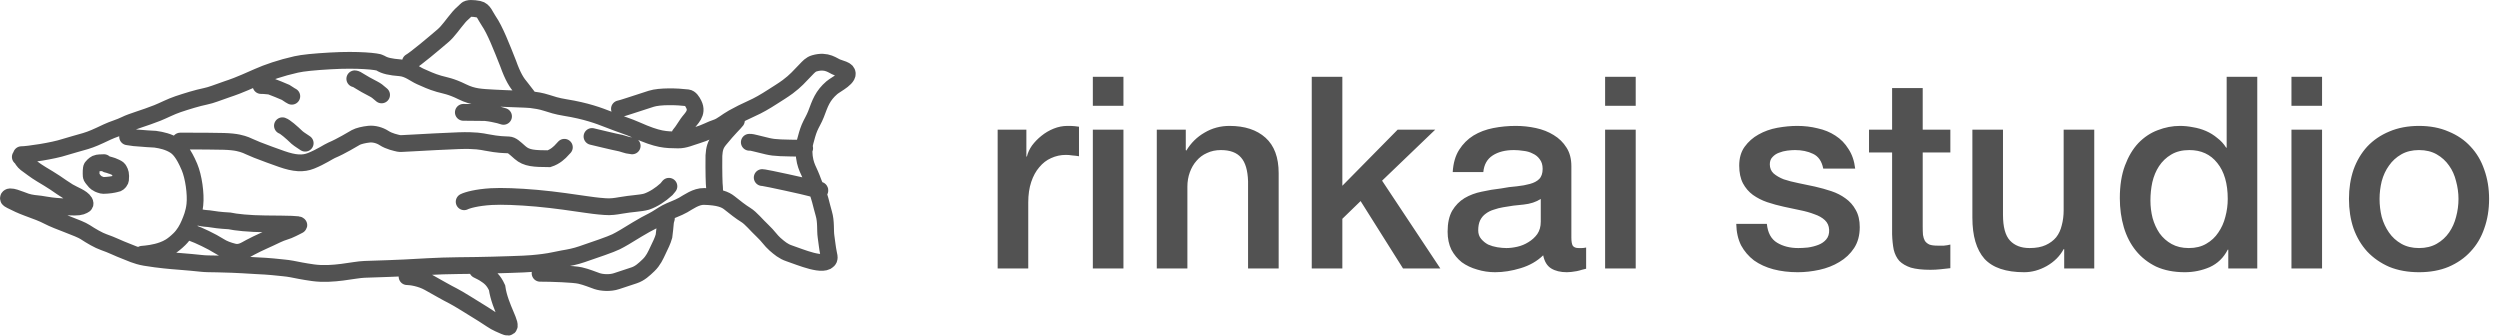
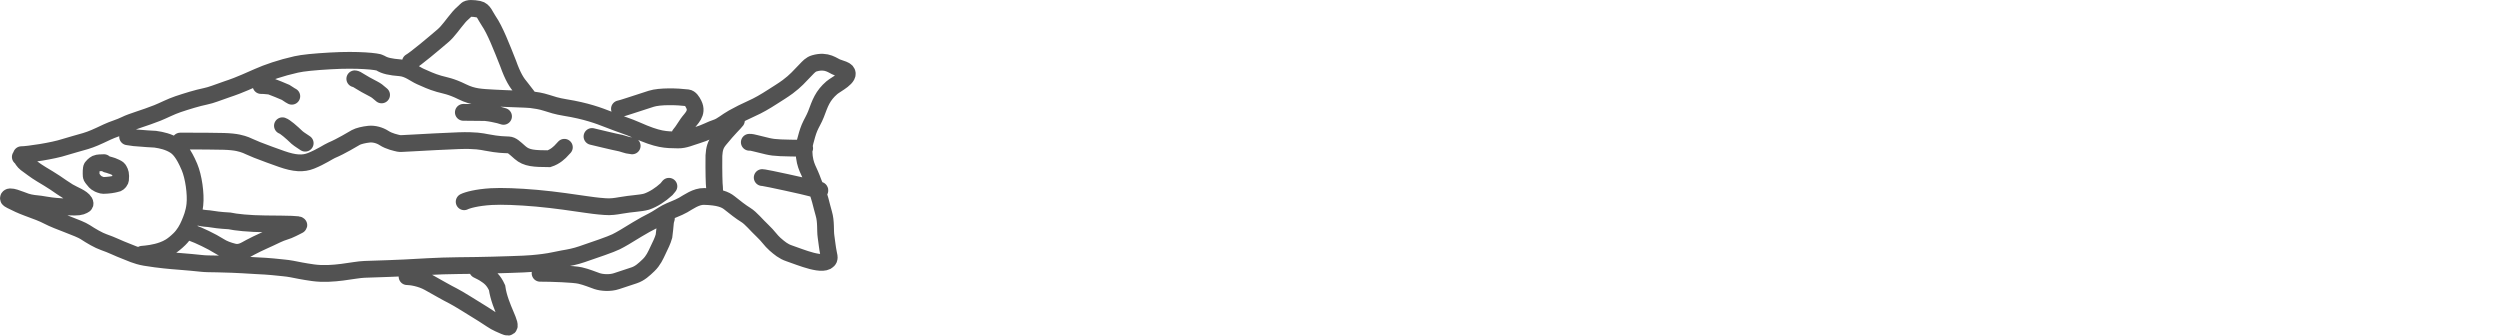
<svg xmlns="http://www.w3.org/2000/svg" width="298" height="40" viewBox="0 0 298 40" fill="none">
  <path d="M2.554 18.438C3.303 18.438 6.311 17.998 7.725 17.528C8.326 17.329 9.386 17.062 10.19 16.817C10.965 16.58 11.478 16.35 12.786 15.729C13.457 15.411 14.274 15.195 14.943 14.861C15.753 14.457 17.205 14.083 18.759 13.462C19.484 13.173 20.357 12.707 21.227 12.416C22.278 12.064 23.512 11.682 24.49 11.482C25.229 11.331 25.823 11.061 27.065 10.638C27.708 10.419 28.266 10.261 30.791 9.13C31.841 8.659 33.497 8.084 35.303 7.682C36.118 7.5 37.455 7.369 39.382 7.259C42.699 7.068 45.056 7.324 45.322 7.501C45.836 7.845 46.563 7.991 47.695 8.08C48.699 8.159 49.449 8.834 50.118 9.124C50.73 9.39 51.405 9.725 52.337 9.991C53.07 10.201 53.715 10.258 55.111 10.945C56.391 11.575 57.312 11.592 58.885 11.681C60.648 11.781 62.775 11.816 63.309 11.881C63.843 11.946 64.462 12.037 65.152 12.258C65.737 12.446 66.373 12.659 67.347 12.815C69.907 13.225 71.433 13.813 72.455 14.213C74.198 14.896 74.855 15.059 75.851 15.502C78.507 16.681 79.297 16.659 80.826 16.683C81.623 16.695 82.316 16.35 83.072 16.128C84.102 15.825 84.76 15.416 85.404 15.216C86.003 15.03 86.58 14.486 87.38 14.039C88.006 13.689 88.888 13.24 89.601 12.927C90.385 12.584 91.241 12.085 92.066 11.55C92.633 11.182 93.287 10.794 93.887 10.35C94.836 9.647 95.286 9.106 96.04 8.328C96.381 7.977 96.619 7.682 97.083 7.548C98.601 7.112 99.283 7.858 99.817 8.036C100.35 8.214 100.75 8.347 100.884 8.502C101.475 9.185 99.643 10.034 99.154 10.457C98.618 10.922 98.265 11.368 97.977 11.902C97.705 12.404 97.511 12.968 97.266 13.613C97.043 14.199 96.711 14.702 96.488 15.236C96.271 15.755 96.133 16.302 95.977 16.88C95.768 17.656 95.821 18.566 95.976 19.236C96.112 19.828 96.354 20.303 96.597 20.837C96.834 21.356 96.975 21.903 97.286 22.481C97.665 23.188 97.905 24.474 98.197 25.459C98.488 26.442 98.353 27.456 98.463 28.194C98.566 28.879 98.619 29.505 98.752 30.149C98.813 30.445 98.886 30.706 98.82 30.862C98.36 31.949 95.339 30.619 94.071 30.198C93.368 29.964 92.903 29.561 92.397 29.123L92.381 29.109C91.886 28.681 91.56 28.131 90.894 27.51C90.18 26.844 89.519 26 88.895 25.619C88.306 25.259 87.608 24.709 86.941 24.175C86.449 23.781 85.701 23.463 83.925 23.417C82.981 23.392 82.058 24.082 81.433 24.438C80.778 24.812 79.969 25.061 79.435 25.35C78.918 25.629 78.37 26.037 77.836 26.306C77.268 26.592 76.638 26.928 75.95 27.349C74.608 28.17 74.106 28.483 73.44 28.817C72.804 29.136 70.922 29.769 69.355 30.306C68.58 30.572 67.889 30.708 67.089 30.84C66.503 30.938 65.715 31.15 64.78 31.263C63.933 31.365 63.314 31.462 60.878 31.53C60.158 31.55 57.869 31.641 54.606 31.663C52.215 31.679 49.638 31.863 48.238 31.93C47.462 31.967 45.649 32.041 43.451 32.107C42.173 32.145 39.706 32.841 37.313 32.509C36.221 32.358 35.333 32.175 34.778 32.064C34.142 31.937 33.425 31.908 32.492 31.797C31.921 31.729 31.468 31.73 30.433 31.664C25.926 31.373 25.031 31.508 24.032 31.397C22.329 31.208 20.549 31.108 19.611 30.997C18.901 30.913 18.191 30.841 17.303 30.686C16.213 30.496 15.526 30.131 14.925 29.908C14.155 29.622 13.349 29.198 12.373 28.864C11.752 28.651 10.865 28.134 10.15 27.664C9.407 27.175 6.921 26.403 5.732 25.774C5.063 25.422 4.422 25.197 3.225 24.752C2.549 24.501 1.936 24.218 1.335 23.907C1.175 23.825 1.003 23.73 1 23.663C0.979 23.121 2.415 23.816 3.107 24.039C3.734 24.241 4.283 24.261 4.817 24.328C5.452 24.409 6.237 24.661 8.917 24.684C9.616 24.69 9.881 24.529 10.081 24.396C10.174 24.334 10.148 24.176 10.082 24.064C9.778 23.546 8.821 23.242 8.152 22.841C7.602 22.511 7.087 22.13 6.553 21.774C6.039 21.431 5.488 21.108 4.932 20.773C4.174 20.317 3.622 19.863 3.089 19.485C2.955 19.373 2.823 19.241 2.733 19.107C2.643 18.973 2.599 18.841 2.421 18.705M48.921 7.369C49.494 7.061 51.706 5.204 52.805 4.26C53.461 3.696 53.936 2.929 54.736 1.994C55.003 1.682 55.315 1.459 55.581 1.17C55.79 0.943 56.379 0.968 57.066 1.1C57.668 1.216 57.847 1.9 58.245 2.474C59.02 3.594 59.797 5.624 60.574 7.578C61.134 9.146 61.576 9.855 62.154 10.523C62.332 10.745 62.551 11.053 62.911 11.504M73.837 12.971C74.278 12.883 75.254 12.528 77.625 11.773C78.641 11.449 80.704 11.504 81.962 11.658C82.268 11.696 82.496 12.036 82.696 12.434C83.235 13.508 82.322 14.168 81.966 14.702L81.433 15.502C81.344 15.636 81.256 15.768 81.032 16.038M64.377 32.575C65.697 32.575 68.371 32.663 69.148 32.841C69.937 33.021 70.636 33.329 71.17 33.508C71.743 33.699 72.72 33.775 73.501 33.51C74.374 33.213 74.988 33.02 75.589 32.82C76.278 32.591 76.765 32.132 77.299 31.621C77.884 31.061 78.143 30.444 78.41 29.887C78.739 29.203 78.988 28.71 79.144 28.154C79.21 27.508 79.3 26.976 79.322 26.51C79.344 26.308 79.388 26.176 79.433 26.04M48.521 32.975C49.006 32.975 50.16 33.151 51.115 33.684C52.266 34.325 53.222 34.882 53.982 35.263C54.666 35.606 56.239 36.613 57.622 37.462C58.307 37.882 58.911 38.352 59.445 38.575C59.978 38.798 60.378 39.02 60.556 38.999C61.217 38.919 59.586 36.677 59.248 34.294C58.826 33.376 58.384 33.02 57.718 32.599C57.539 32.487 57.363 32.399 56.915 32.175M16.944 30.308C17.474 30.264 18.449 30.174 19.405 29.82C20.007 29.597 20.538 29.331 21.382 28.51C21.938 27.969 22.316 27.288 22.561 26.709C22.813 26.113 23.115 25.421 23.228 24.399C23.369 23.117 23.075 21.066 22.586 19.911C21.864 18.205 21.298 17.641 20.788 17.328C20.088 16.9 19.302 16.705 18.502 16.594C17.078 16.527 16.503 16.438 15.97 16.416C15.746 16.394 15.614 16.35 15.211 16.305M22.939 27.774C23.6 27.994 25.287 28.793 26.113 29.328C26.63 29.664 27.2 29.862 27.8 30.018C28.64 30.237 29.199 29.819 29.821 29.487C30.863 28.928 31.861 28.531 32.995 27.976C33.691 27.634 34.262 27.552 34.796 27.264C35.049 27.126 35.329 27.019 35.595 26.863C35.842 26.719 34.354 26.707 31.758 26.685L31.685 26.685C29.649 26.668 28.05 26.485 27.34 26.329C26.139 26.263 25.607 26.173 24.875 26.063C24.63 26.04 24.322 26.04 23.739 25.907M12.395 19.387C12.13 19.387 11.629 19.404 11.471 19.483C11.175 19.631 11.038 19.829 10.941 19.937C10.857 20.033 10.845 20.633 10.874 20.992C10.886 21.139 11.028 21.255 11.145 21.43C11.243 21.578 11.378 21.696 11.52 21.809C11.647 21.91 11.795 21.955 11.953 22.018C12.255 22.137 12.436 22.105 12.767 22.081C13.377 22.036 13.794 21.914 13.861 21.906C14.052 21.882 14.16 21.764 14.269 21.631C14.386 21.488 14.386 21.334 14.386 20.976L14.386 20.965C14.386 20.557 14.228 20.347 14.145 20.201C14.073 20.075 13.903 20.021 13.72 19.921C13.516 19.81 13.304 19.755 13.112 19.696C13.045 19.688 12.962 19.663 12.862 19.621C12.82 19.604 12.795 19.596 12.745 19.587M90.854 21.164C90.903 21.164 90.978 21.164 91.938 21.356C92.851 21.538 94.619 21.932 95.58 22.148C96.644 22.388 96.928 22.49 97.241 22.577C97.429 22.64 97.555 22.678 97.667 22.703C97.718 22.716 97.755 22.728 97.718 22.666M95.918 17.672C95.905 17.672 95.893 17.672 95.354 17.666C94.816 17.66 93.751 17.648 93.035 17.616C92.32 17.585 91.986 17.536 91.504 17.43C91.023 17.324 90.404 17.163 90.041 17.073C89.679 16.984 89.593 16.972 89.517 16.965C89.442 16.959 89.38 16.959 89.316 16.959M87.78 14.37C87.594 14.631 86.92 15.23 85.759 16.654C85.258 17.268 85.155 17.747 85.098 18.548C85.079 20.501 85.116 21.952 85.173 22.381C85.192 22.663 85.192 23.071 85.192 23.493M21.484 16.817H22.531C23.529 16.817 25.5 16.817 26.685 16.853C28.215 16.901 28.806 17.111 29.308 17.295C29.573 17.392 29.835 17.552 30.642 17.871C31.449 18.19 32.788 18.677 33.574 18.952C35.117 19.492 36.131 19.548 37.074 19.169C38.294 18.679 39.154 18.072 39.534 17.913C40.692 17.427 42.03 16.597 42.411 16.387C42.725 16.214 43.379 16.055 43.984 15.993C44.586 15.931 45.273 16.126 45.766 16.447C46.401 16.86 47.191 17.013 47.56 17.1C47.68 17.128 47.853 17.112 49.218 17.039C50.584 16.966 53.139 16.82 54.686 16.769C56.694 16.703 57.391 16.866 57.978 16.976C59.517 17.265 59.972 17.235 60.635 17.272C61.021 17.294 61.3 17.578 61.998 18.192C62.779 18.877 63.68 18.907 65.436 18.921C66.167 18.687 66.704 18.198 67.064 17.777C67.125 17.703 67.198 17.63 67.273 17.555M55.328 24.049C55.718 23.854 56.847 23.534 58.57 23.435C59.805 23.364 61.777 23.434 63.985 23.629C66.193 23.824 68.577 24.19 69.891 24.378C71.371 24.59 71.696 24.59 72.112 24.627C72.769 24.686 73.391 24.591 73.942 24.493C75.344 24.243 76.337 24.247 77.066 24.038C77.89 23.755 78.722 23.217 79.45 22.551C79.562 22.427 79.611 22.354 79.735 22.204M31.109 10.193C31.214 10.193 31.585 10.193 32.222 10.272C32.859 10.509 33.502 10.778 34.06 11.017C34.302 11.151 34.46 11.309 34.783 11.472M33.665 14.989C33.983 15.095 34.725 15.731 35.419 16.4C35.58 16.534 35.738 16.64 35.899 16.747L36.38 17.068M42.291 9.393C42.396 9.393 42.609 9.499 42.927 9.712C43.246 9.924 43.831 10.244 44.549 10.617C44.845 10.778 45.003 10.884 45.486 11.312M55.23 13.391C55.335 13.391 56.338 13.391 57.855 13.417C58.581 13.496 59.008 13.603 59.486 13.71C59.701 13.763 59.859 13.816 60.022 13.87M70.565 16.269C71.252 16.427 72.955 16.854 74.023 17.067C74.237 17.121 74.396 17.174 74.556 17.227C74.717 17.281 74.875 17.334 75.357 17.388" stroke="#525252" stroke-width="2" stroke-linecap="round" />
-   <path d="M118.92 15.456H122.344V18.656H122.408C122.515 18.208 122.717 17.771 123.016 17.344C123.336 16.917 123.709 16.533 124.136 16.192C124.584 15.829 125.075 15.541 125.608 15.328C126.141 15.115 126.685 15.008 127.24 15.008C127.667 15.008 127.955 15.019 128.104 15.04C128.275 15.061 128.445 15.083 128.616 15.104V18.624C128.36 18.581 128.093 18.549 127.816 18.528C127.56 18.485 127.304 18.464 127.048 18.464C126.429 18.464 125.843 18.592 125.288 18.848C124.755 19.083 124.285 19.445 123.88 19.936C123.475 20.405 123.155 20.992 122.92 21.696C122.685 22.4 122.568 23.211 122.568 24.128V32H118.92V15.456ZM130.266 9.152H133.914V12.608H130.266V9.152ZM130.266 15.456H133.914V32H130.266V15.456ZM137.889 15.456H141.345V17.888L141.409 17.952C141.963 17.035 142.689 16.32 143.585 15.808C144.481 15.275 145.473 15.008 146.561 15.008C148.374 15.008 149.803 15.477 150.849 16.416C151.894 17.355 152.417 18.763 152.417 20.64V32H148.769V21.6C148.726 20.299 148.449 19.36 147.937 18.784C147.425 18.187 146.625 17.888 145.537 17.888C144.918 17.888 144.363 18.005 143.873 18.24C143.382 18.453 142.966 18.763 142.625 19.168C142.283 19.552 142.017 20.011 141.825 20.544C141.633 21.077 141.537 21.643 141.537 22.24V32H137.889V15.456ZM156.36 9.152H160.008V22.144L166.6 15.456H171.08L164.744 21.536L171.688 32H167.24L162.184 23.968L160.008 26.08V32H156.36V9.152ZM187.307 28.32C187.307 28.768 187.361 29.088 187.467 29.28C187.595 29.472 187.83 29.568 188.171 29.568C188.278 29.568 188.406 29.568 188.555 29.568C188.705 29.568 188.875 29.547 189.067 29.504V32.032C188.939 32.075 188.769 32.117 188.555 32.16C188.363 32.224 188.161 32.277 187.947 32.32C187.734 32.363 187.521 32.395 187.307 32.416C187.094 32.437 186.913 32.448 186.763 32.448C186.017 32.448 185.398 32.299 184.907 32C184.417 31.701 184.097 31.179 183.947 30.432C183.222 31.136 182.326 31.648 181.259 31.968C180.214 32.288 179.201 32.448 178.219 32.448C177.473 32.448 176.758 32.341 176.075 32.128C175.393 31.936 174.785 31.648 174.251 31.264C173.739 30.859 173.323 30.357 173.003 29.76C172.705 29.141 172.555 28.427 172.555 27.616C172.555 26.592 172.737 25.76 173.099 25.12C173.483 24.48 173.974 23.979 174.571 23.616C175.19 23.253 175.873 22.997 176.619 22.848C177.387 22.677 178.155 22.549 178.923 22.464C179.585 22.336 180.214 22.251 180.811 22.208C181.409 22.144 181.931 22.048 182.379 21.92C182.849 21.792 183.211 21.6 183.467 21.344C183.745 21.067 183.883 20.661 183.883 20.128C183.883 19.659 183.766 19.275 183.531 18.976C183.318 18.677 183.041 18.453 182.699 18.304C182.379 18.133 182.017 18.027 181.611 17.984C181.206 17.92 180.822 17.888 180.459 17.888C179.435 17.888 178.593 18.101 177.931 18.528C177.27 18.955 176.897 19.616 176.811 20.512H173.163C173.227 19.445 173.483 18.56 173.931 17.856C174.379 17.152 174.945 16.587 175.627 16.16C176.331 15.733 177.121 15.435 177.995 15.264C178.87 15.093 179.766 15.008 180.683 15.008C181.494 15.008 182.294 15.093 183.083 15.264C183.873 15.435 184.577 15.712 185.195 16.096C185.835 16.48 186.347 16.981 186.731 17.6C187.115 18.197 187.307 18.933 187.307 19.808V28.32ZM183.659 23.712C183.105 24.075 182.422 24.299 181.611 24.384C180.801 24.448 179.99 24.555 179.179 24.704C178.795 24.768 178.422 24.864 178.059 24.992C177.697 25.099 177.377 25.259 177.099 25.472C176.822 25.664 176.598 25.931 176.427 26.272C176.278 26.592 176.203 26.987 176.203 27.456C176.203 27.861 176.321 28.203 176.555 28.48C176.79 28.757 177.067 28.981 177.387 29.152C177.729 29.301 178.091 29.408 178.475 29.472C178.881 29.536 179.243 29.568 179.563 29.568C179.969 29.568 180.406 29.515 180.875 29.408C181.345 29.301 181.782 29.12 182.187 28.864C182.614 28.608 182.966 28.288 183.243 27.904C183.521 27.499 183.659 27.008 183.659 26.432V23.712ZM191.329 9.152H194.977V12.608H191.329V9.152ZM191.329 15.456H194.977V32H191.329V15.456ZM210.61 26.688C210.716 27.755 211.122 28.501 211.826 28.928C212.53 29.355 213.372 29.568 214.354 29.568C214.695 29.568 215.079 29.547 215.506 29.504C215.954 29.44 216.37 29.333 216.754 29.184C217.138 29.035 217.447 28.821 217.682 28.544C217.938 28.245 218.055 27.861 218.034 27.392C218.012 26.923 217.842 26.539 217.522 26.24C217.202 25.941 216.786 25.707 216.274 25.536C215.783 25.344 215.218 25.184 214.578 25.056C213.938 24.928 213.287 24.789 212.626 24.64C211.943 24.491 211.282 24.309 210.641 24.096C210.023 23.883 209.458 23.595 208.946 23.232C208.455 22.869 208.06 22.411 207.762 21.856C207.463 21.28 207.314 20.576 207.314 19.744C207.314 18.848 207.527 18.101 207.954 17.504C208.402 16.885 208.956 16.395 209.618 16.032C210.3 15.648 211.047 15.381 211.858 15.232C212.69 15.083 213.479 15.008 214.226 15.008C215.079 15.008 215.89 15.104 216.658 15.296C217.447 15.467 218.151 15.755 218.77 16.16C219.41 16.565 219.932 17.099 220.338 17.76C220.764 18.4 221.031 19.179 221.138 20.096H217.33C217.159 19.221 216.754 18.635 216.114 18.336C215.495 18.037 214.78 17.888 213.97 17.888C213.714 17.888 213.404 17.909 213.042 17.952C212.7 17.995 212.37 18.08 212.05 18.208C211.751 18.315 211.495 18.485 211.282 18.72C211.068 18.933 210.962 19.221 210.962 19.584C210.962 20.032 211.111 20.395 211.41 20.672C211.73 20.949 212.135 21.184 212.626 21.376C213.138 21.547 213.714 21.696 214.354 21.824C214.994 21.952 215.655 22.091 216.338 22.24C216.999 22.389 217.65 22.571 218.29 22.784C218.93 22.997 219.495 23.285 219.986 23.648C220.498 24.011 220.903 24.469 221.202 25.024C221.522 25.579 221.682 26.261 221.682 27.072C221.682 28.053 221.458 28.885 221.01 29.568C220.562 30.251 219.975 30.805 219.25 31.232C218.546 31.659 217.756 31.968 216.882 32.16C216.007 32.352 215.143 32.448 214.29 32.448C213.244 32.448 212.274 32.331 211.378 32.096C210.503 31.861 209.735 31.509 209.074 31.04C208.434 30.549 207.922 29.952 207.538 29.248C207.175 28.523 206.983 27.669 206.962 26.688H210.61ZM222.787 15.456H225.539V10.496H229.187V15.456H232.483V18.176H229.187V27.008C229.187 27.392 229.198 27.723 229.219 28C229.262 28.277 229.337 28.512 229.443 28.704C229.571 28.896 229.753 29.045 229.987 29.152C230.222 29.237 230.542 29.28 230.947 29.28C231.203 29.28 231.459 29.28 231.715 29.28C231.971 29.259 232.227 29.216 232.483 29.152V31.968C232.078 32.011 231.683 32.053 231.299 32.096C230.915 32.139 230.521 32.16 230.115 32.16C229.155 32.16 228.377 32.075 227.779 31.904C227.203 31.712 226.745 31.445 226.403 31.104C226.083 30.741 225.859 30.293 225.731 29.76C225.625 29.227 225.561 28.619 225.539 27.936V18.176H222.787V15.456ZM249.635 32H246.052V29.696H245.988C245.54 30.528 244.868 31.2 243.972 31.712C243.097 32.203 242.201 32.448 241.284 32.448C239.108 32.448 237.529 31.915 236.548 30.848C235.588 29.76 235.108 28.128 235.108 25.952V15.456H238.756V25.6C238.756 27.051 239.033 28.075 239.588 28.672C240.142 29.269 240.921 29.568 241.924 29.568C242.692 29.568 243.332 29.451 243.844 29.216C244.356 28.981 244.772 28.672 245.092 28.288C245.412 27.883 245.636 27.403 245.764 26.848C245.913 26.293 245.988 25.696 245.988 25.056V15.456H249.635V32ZM269.067 32H265.611V29.76H265.547C265.056 30.72 264.341 31.413 263.403 31.84C262.464 32.245 261.472 32.448 260.427 32.448C259.125 32.448 257.984 32.224 257.003 31.776C256.043 31.307 255.243 30.677 254.603 29.888C253.963 29.099 253.483 28.171 253.163 27.104C252.843 26.016 252.683 24.853 252.683 23.616C252.683 22.123 252.885 20.832 253.291 19.744C253.696 18.656 254.229 17.76 254.891 17.056C255.573 16.352 256.341 15.84 257.195 15.52C258.069 15.179 258.955 15.008 259.851 15.008C260.363 15.008 260.885 15.061 261.419 15.168C261.952 15.253 262.464 15.403 262.955 15.616C263.445 15.829 263.893 16.107 264.299 16.448C264.725 16.768 265.077 17.152 265.355 17.6H265.419V9.152H269.067V32ZM256.331 23.904C256.331 24.608 256.416 25.301 256.587 25.984C256.779 26.667 257.056 27.275 257.419 27.808C257.803 28.341 258.283 28.768 258.859 29.088C259.435 29.408 260.117 29.568 260.907 29.568C261.717 29.568 262.411 29.397 262.987 29.056C263.584 28.715 264.064 28.267 264.427 27.712C264.811 27.157 265.088 26.539 265.259 25.856C265.451 25.152 265.547 24.437 265.547 23.712C265.547 21.877 265.131 20.448 264.299 19.424C263.488 18.4 262.379 17.888 260.97 17.888C260.117 17.888 259.392 18.069 258.795 18.432C258.219 18.773 257.739 19.232 257.355 19.808C256.992 20.363 256.725 21.003 256.555 21.728C256.405 22.432 256.331 23.157 256.331 23.904ZM273.141 9.152H276.789V12.608H273.141V9.152ZM273.141 15.456H276.789V32H273.141V15.456ZM288.348 32.448C287.025 32.448 285.841 32.235 284.796 31.808C283.772 31.36 282.897 30.752 282.172 29.984C281.468 29.216 280.924 28.299 280.54 27.232C280.177 26.165 279.996 24.992 279.996 23.712C279.996 22.453 280.177 21.291 280.54 20.224C280.924 19.157 281.468 18.24 282.172 17.472C282.897 16.704 283.772 16.107 284.796 15.68C285.841 15.232 287.025 15.008 288.348 15.008C289.67 15.008 290.844 15.232 291.868 15.68C292.913 16.107 293.788 16.704 294.492 17.472C295.217 18.24 295.761 19.157 296.124 20.224C296.508 21.291 296.7 22.453 296.7 23.712C296.7 24.992 296.508 26.165 296.124 27.232C295.761 28.299 295.217 29.216 294.492 29.984C293.788 30.752 292.913 31.36 291.868 31.808C290.844 32.235 289.67 32.448 288.348 32.448ZM288.348 29.568C289.158 29.568 289.862 29.397 290.46 29.056C291.057 28.715 291.548 28.267 291.932 27.712C292.316 27.157 292.593 26.539 292.764 25.856C292.956 25.152 293.052 24.437 293.052 23.712C293.052 23.008 292.956 22.304 292.764 21.6C292.593 20.896 292.316 20.277 291.932 19.744C291.548 19.189 291.057 18.741 290.46 18.4C289.862 18.059 289.158 17.888 288.348 17.888C287.537 17.888 286.833 18.059 286.236 18.4C285.638 18.741 285.148 19.189 284.764 19.744C284.38 20.277 284.092 20.896 283.9 21.6C283.729 22.304 283.644 23.008 283.644 23.712C283.644 24.437 283.729 25.152 283.9 25.856C284.092 26.539 284.38 27.157 284.764 27.712C285.148 28.267 285.638 28.715 286.236 29.056C286.833 29.397 287.537 29.568 288.348 29.568Z" fill="#525252" />
</svg>